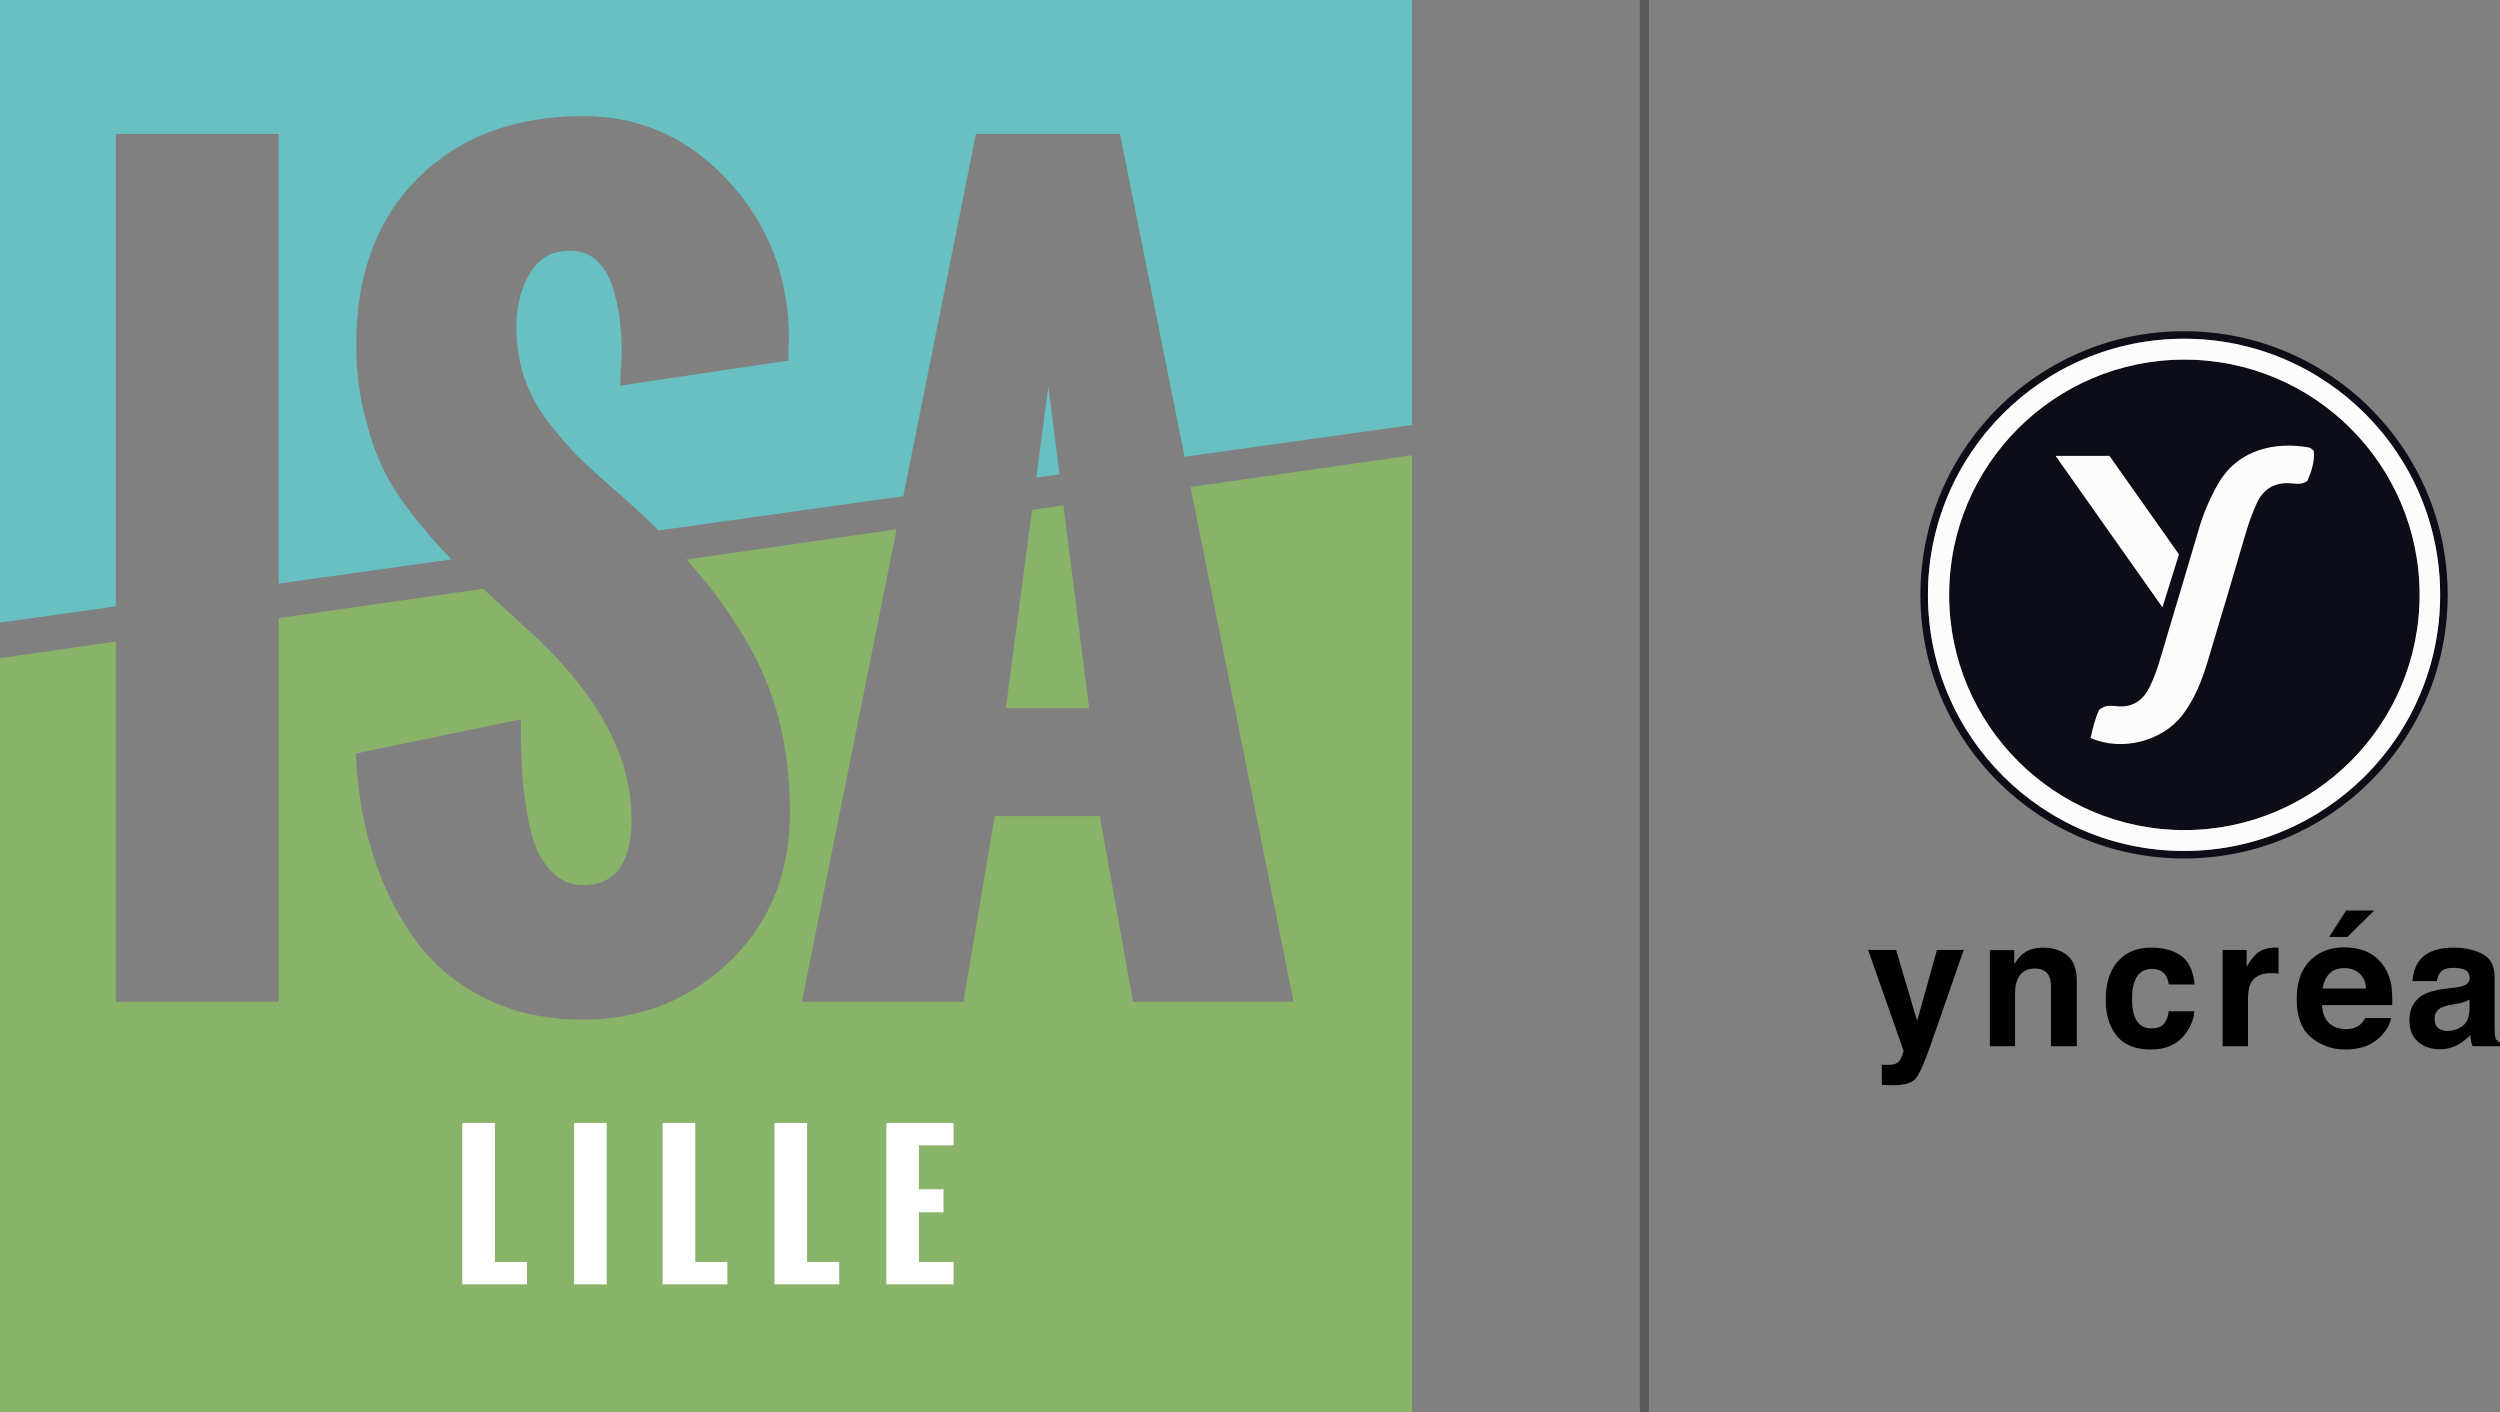
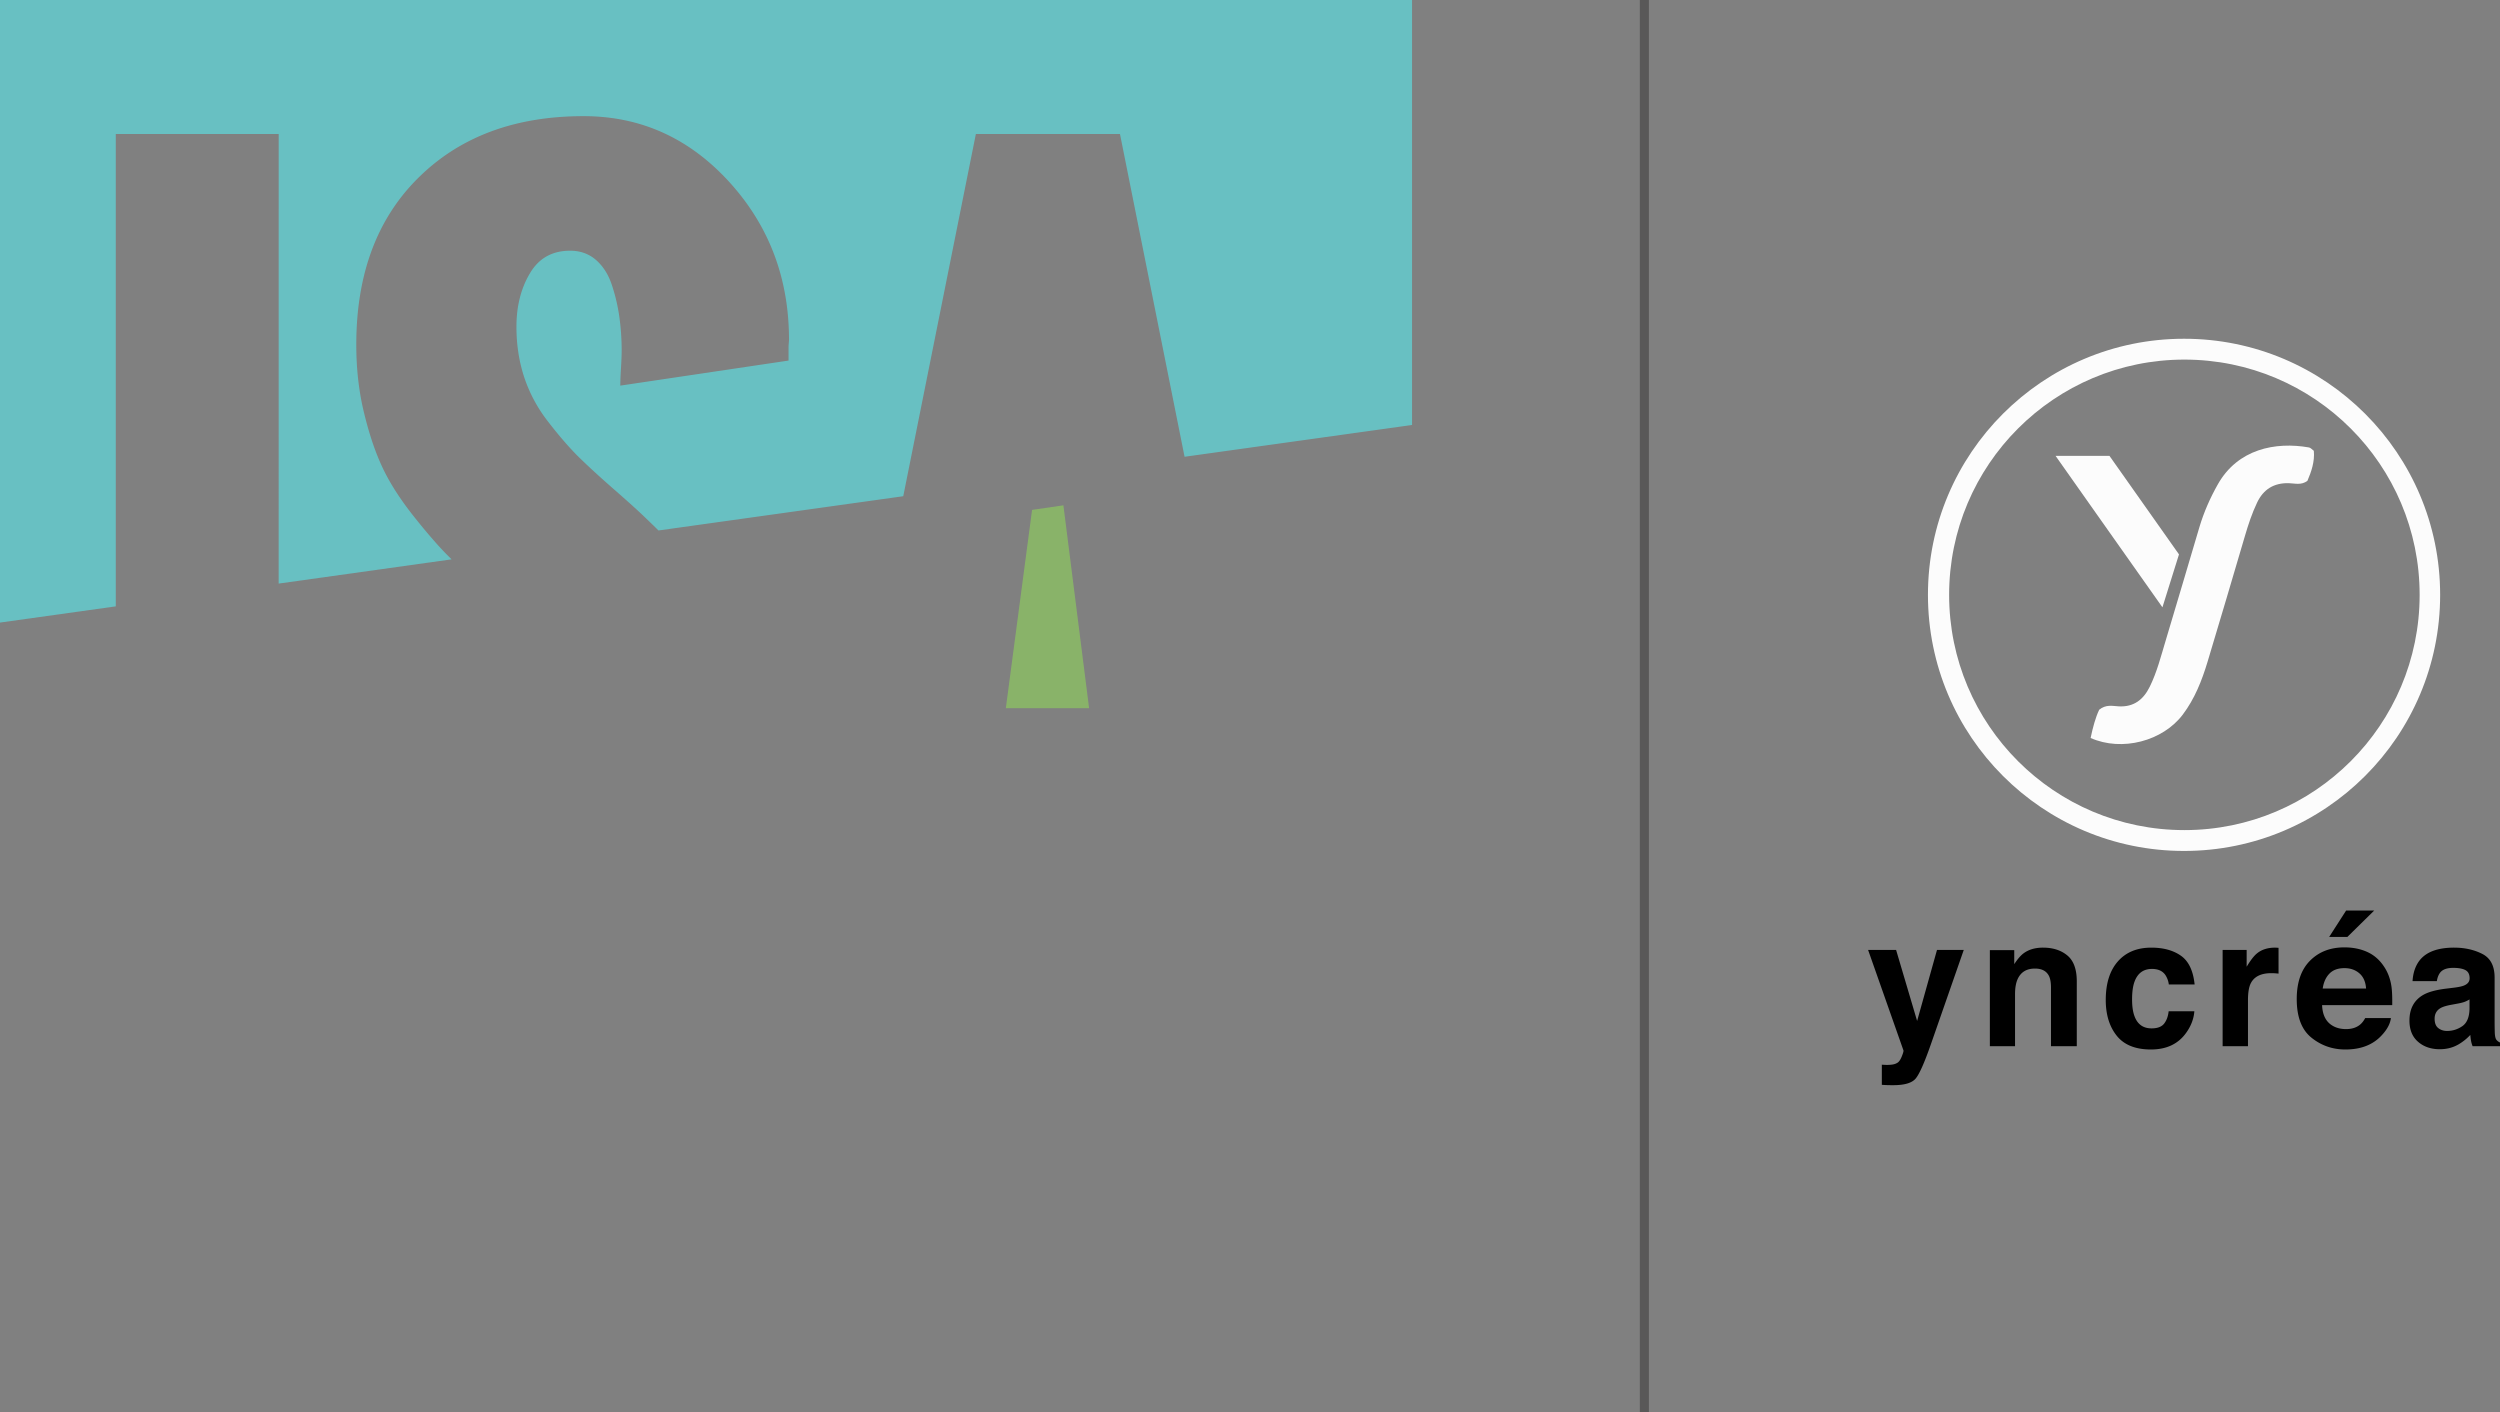
<svg xmlns="http://www.w3.org/2000/svg" viewBox="0 0 600 338.891">
  <rect x="0" y="0" width="600" height="338.891" fill="#808080" stroke="none" />
-   <path d="M524.172 79.49c-34.947 0-63.274 28.33-63.274 63.274s28.327 63.272 63.274 63.272c34.945 0 63.272-28.327 63.272-63.272S559.117 79.49 524.172 79.49zm0 124.736c-33.946 0-61.464-27.518-61.464-61.462 0-33.946 27.518-61.464 61.464-61.464 33.944 0 61.462 27.518 61.462 61.464 0 33.944-27.518 61.462-61.462 61.462zm.079-117.924c-31.181 0-56.46 25.28-56.46 56.462 0 31.181 25.279 56.46 56.46 56.46 31.183 0 56.462-25.279 56.462-56.46 0-31.183-25.279-56.462-56.462-56.462z" fill="#0d0d17" />
  <path d="M501.747 177.117c.555-2.609 1.166-4.907 2.063-6.784 1.62-1.318 3.189-.893 4.646-.81 3.667.21 5.966-1.62 7.49-4.718 1.733-3.526 2.689-7.329 3.815-11.064 2.733-9.06 5.388-18.142 8.092-27.21 1.077-3.614 2.584-7.036 4.447-10.325 4.764-8.41 13.75-10.253 21.863-8.815.39.07.719.49 1.157.805.235 2.613-.587 4.977-1.535 7.197-1.497 1.131-3.043.6-4.507.568-3.546-.076-6.044 1.458-7.568 4.646-1.236 2.585-2.122 5.29-2.93 8.033-2.97 10.086-5.943 20.172-8.982 30.238-1.351 4.475-3.067 8.81-5.909 12.593-4.8 6.39-14.606 8.988-22.142 5.646z" fill="#fcfcfc" />
  <path d="M524.172 81.3c-33.946 0-61.464 27.519-61.464 61.465 0 33.943 27.518 61.462 61.464 61.462 33.944 0 61.462-27.519 61.462-61.462 0-33.946-27.518-61.465-61.462-61.465zm.079 117.924c-31.181 0-56.46-25.278-56.46-56.46 0-31.183 25.279-56.462 56.46-56.462 31.183 0 56.462 25.28 56.462 56.463 0 31.18-25.279 56.46-56.462 56.46zm-30.91-89.809l12.935 18.336 12.71 18.002 3.971-12.701-16.68-23.637H493.34z" fill="#fcfcfc" />
  <path d="M460.109 245.03l-5.046-17.046h-6.72l8.49 24.127c.043.17-.088.636-.392 1.4-.304.763-.633 1.264-.986 1.505-.367.254-.82.417-1.357.487a9.51 9.51 0 0 1-1.696.064l-.763-.043v4.834c.65.043 1.139.068 1.465.075.325.007.757.01 1.294.01 2.675 0 4.457-.526 5.349-1.58.891-1.052 2.102-3.77 3.634-8.151l7.922-22.728h-6.424l-4.77 17.046zm36.05-15.721c-1.512-1.251-3.458-1.877-5.837-1.877-1.9 0-3.47.467-4.708 1.4-.69.523-1.422 1.378-2.195 2.565v-3.37h-5.852v23.066h6.042v-12.508c0-1.428.197-2.601.59-3.52.758-1.739 2.153-2.608 4.188-2.608 1.655 0 2.777.594 3.367 1.781.323.65.484 1.583.484 2.799v14.056h6.191v-15.561c0-2.898-.756-4.972-2.27-6.223zm20.322 3.233c1.432 0 2.487.466 3.168 1.4.467.692.757 1.47.87 2.331h6.191c-.34-3.293-1.433-5.59-3.279-6.89-1.846-1.3-4.22-1.95-7.12-1.95-3.41 0-6.084 1.102-8.022 3.307-1.938 2.205-2.907 5.29-2.907 9.253 0 3.514.877 6.373 2.631 8.577s4.492 3.308 8.214 3.308c3.72 0 6.529-1.322 8.425-3.965 1.188-1.64 1.853-3.378 1.995-5.216h-6.17c-.128 1.216-.489 2.206-1.084 2.969-.595.763-1.6 1.145-3.017 1.145-1.999 0-3.359-.962-4.081-2.884-.397-1.03-.595-2.39-.595-4.081 0-1.777.198-3.2.595-4.272.75-2.022 2.146-3.032 4.187-3.032zm29.564-5.11c-1.81 0-3.28.474-4.41 1.42-.693.566-1.505 1.62-2.438 3.16v-4.028h-5.767v23.11h6.085v-11.047c0-1.851.233-3.222.7-4.113.834-1.583 2.466-2.374 4.897-2.374.58.004 1.161.04 1.738.106v-6.191a18.211 18.211 0 0 1-.519-.032 3.243 3.243 0 0 0-.286-.01zm26.047 4.439c-1.05-1.557-2.381-2.697-3.993-3.42-1.612-.72-3.424-1.082-5.435-1.082-3.387 0-6.142 1.068-8.264 3.204-2.122 2.136-3.183 5.206-3.183 9.21 0 4.272 1.175 7.356 3.526 9.251 2.35 1.896 5.065 2.844 8.14 2.844 3.726 0 6.625-1.124 8.694-3.371 1.331-1.414 2.078-2.806 2.24-4.177h-6.168c-.36.678-.775 1.208-1.244 1.59-.86.707-1.979 1.06-3.355 1.06-1.298 0-2.409-.29-3.332-.87-1.517-.932-2.323-2.557-2.416-4.876h16.831c.03-1.995-.036-3.524-.2-4.586-.28-1.812-.894-3.405-1.84-4.777zm-14.642 5.378c.218-1.505.755-2.697 1.61-3.577.853-.88 2.055-1.32 3.606-1.32 1.426 0 2.62.414 3.584 1.245.963.83 1.5 2.048 1.61 3.652h-10.41zm12.36-18.721h-6.742l-4.07 6.339h4.367l6.445-6.34zm29.3 30.975c-.199-.283-.319-.82-.361-1.611a101.013 101.013 0 0 1-.043-2.671V234.62c0-2.785-.986-4.679-2.959-5.682-1.974-1.004-4.23-1.506-6.771-1.506-3.904 0-6.658 1.018-8.263 3.053-1.008 1.3-1.575 2.962-1.703 4.983h5.83c.144-.89.43-1.598.86-2.12.602-.707 1.626-1.06 3.073-1.06 1.29 0 2.268.18 2.934.54.666.36 1 1.014 1 1.961 0 .778-.435 1.35-1.304 1.718-.484.212-1.288.388-2.413.53l-2.072.254c-2.349.297-4.13.791-5.34 1.484-2.207 1.272-3.31 3.329-3.31 6.17 0 2.19.686 3.883 2.058 5.077 1.372 1.195 3.11 1.792 5.214 1.792 1.65 0 3.128-.375 4.436-1.123a12.484 12.484 0 0 0 2.9-2.311c.042.522.099.989.17 1.399.07.41.198.848.381 1.314H600v-.89c-.396-.184-.693-.417-.89-.7zm-6.425-7.4c-.043 2.022-.62 3.414-1.733 4.178-1.112.763-2.329 1.145-3.649 1.145-.832 0-1.54-.23-2.12-.69-.582-.459-.873-1.205-.873-2.237 0-1.159.476-2.014 1.428-2.565.562-.325 1.488-.6 2.777-.826l1.376-.255c.687-.127 1.228-.265 1.622-.413.409-.156.801-.351 1.172-.584v2.248z" />
-   <path fill="#68c0c2" d="M251.61 92.681l2.668 21.165-5.575.765z" />
  <path d="M338.891 0v101.995l-54.594 7.63-15.501-77.463h-34.59l-17.425 86.93-58.748 8.222c-1.05-1.05-2.143-2.1-3.258-3.17-1.509-1.465-4.045-3.761-7.63-6.888-3.564-3.126-6.429-5.772-8.593-7.914-2.143-2.165-4.482-4.876-7.018-8.156a35.429 35.429 0 0 1-5.707-10.604c-1.246-3.76-1.88-7.827-1.88-12.134 0-4.941 1.071-9.227 3.236-12.856 2.142-3.63 5.356-5.422 9.664-5.422 2.426 0 4.504.743 6.23 2.252 1.706 1.508 2.974 3.52 3.805 6.078a43.277 43.277 0 0 1 1.771 7.63c.35 2.536.547 5.204.547 7.98 0 1.16-.066 2.646-.175 4.46-.11 1.816-.153 3.15-.153 3.98l40.382-6.013v-3.476l.11-1.487c0-14.823-4.81-27.46-14.387-37.955-9.598-10.495-21.23-15.742-34.916-15.742-16.464 0-29.67 4.919-39.618 14.758-9.97 9.839-14.933 23.197-14.933 40.076 0 5.794.612 11.282 1.88 16.442 1.246 5.16 2.755 9.576 4.504 13.25 1.75 3.673 4.198 7.455 7.303 11.39 3.126 3.936 5.816 7.063 8.111 9.38l1.072 1.072-41.498 5.816V32.16H27.789v113.366L0 149.418V0h338.891z" fill="#68c0c2" />
  <path fill="#89b369" d="M261.384 169.97H241.4l6.297-47.597 7.521-1.094z" />
-   <path d="M338.891 109.254v229.637H0V157.967l27.79-4.001v86.472h39.092v-92.091l49.04-7.04c.197.175.416.35.613.546l12.134 11.107c15.262 14.43 22.892 28.926 22.892 43.51 0 10.625-3.87 15.96-11.61 15.96-2.58 0-4.81-.83-6.712-2.492-1.902-1.662-3.367-3.695-4.395-6.122-1.05-2.427-1.858-5.554-2.47-9.38-.612-3.826-.984-7.346-1.137-10.582a276.79 276.79 0 0 1-.219-11.216l-39.617 8.199c.35 8.483 1.683 16.442 3.979 23.832 2.274 7.411 5.553 14.167 9.817 20.267 4.263 6.079 9.86 10.91 16.813 14.453 6.931 3.541 14.89 5.312 23.832 5.312 13.818 0 25.559-4.635 35.245-13.927 9.663-9.292 14.495-21.23 14.495-35.813 0-7.806-.852-15.042-2.536-21.755-1.683-6.712-4.198-12.965-7.565-18.737-3.367-5.794-6.953-10.976-10.735-15.567a139.428 139.428 0 0 0-4.001-4.614l50.44-7.258-22.738 113.408h38.764l7.522-44.559h25.23l7.96 44.559h38.545L285.74 116.885l53.151-7.63z" fill="#89b369" />
-   <path d="M118.771 269.51h-7.832v38.727h15.535v-5.378h-7.703v-33.35zm19.01 38.727h7.832V269.51h-7.832v38.727zm29.081-38.727h-7.832v38.727h15.535v-5.378h-7.703v-33.35zm26.842 0h-7.831v38.727h15.534v-5.378h-7.703v-33.35zm35.17 5.378v-5.378h-16.158v38.727h16.158v-5.378h-8.327v-11.921h5.896v-5.507h-5.896v-10.543h8.327z" fill="#fff" />
  <path fill="#595858" d="M393.559 0h2.178v338.891h-2.178z" />
</svg>